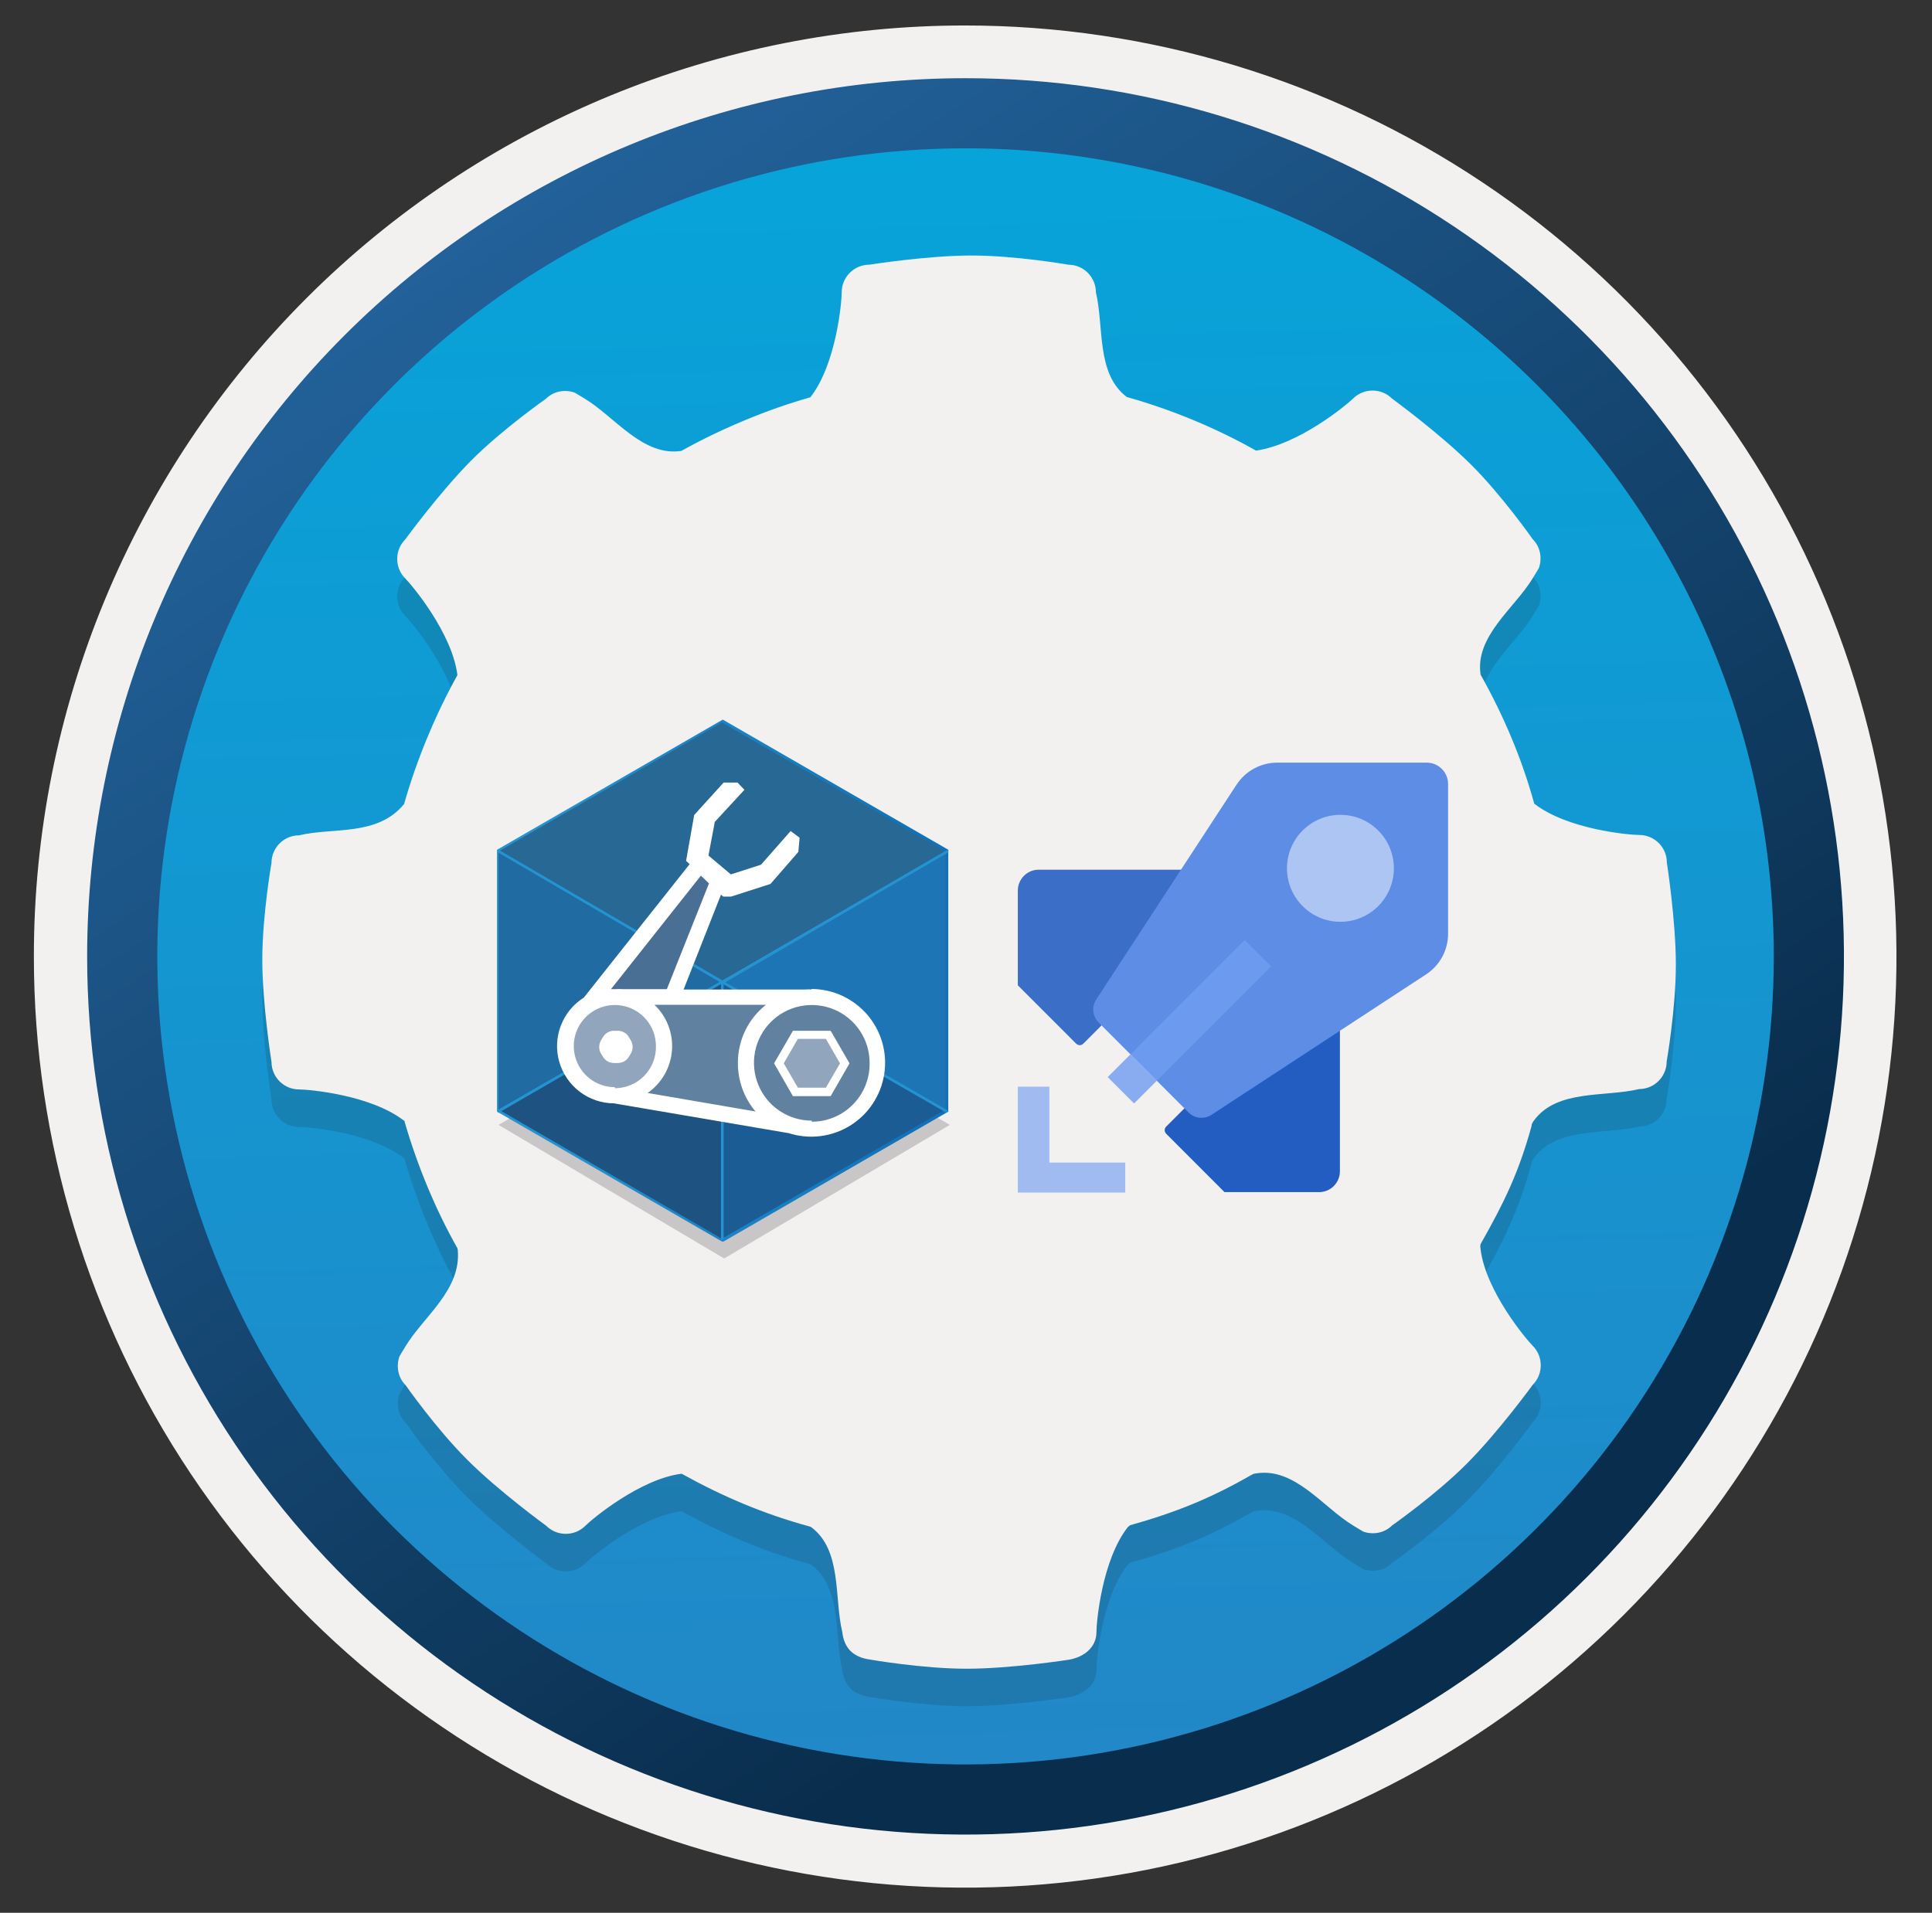
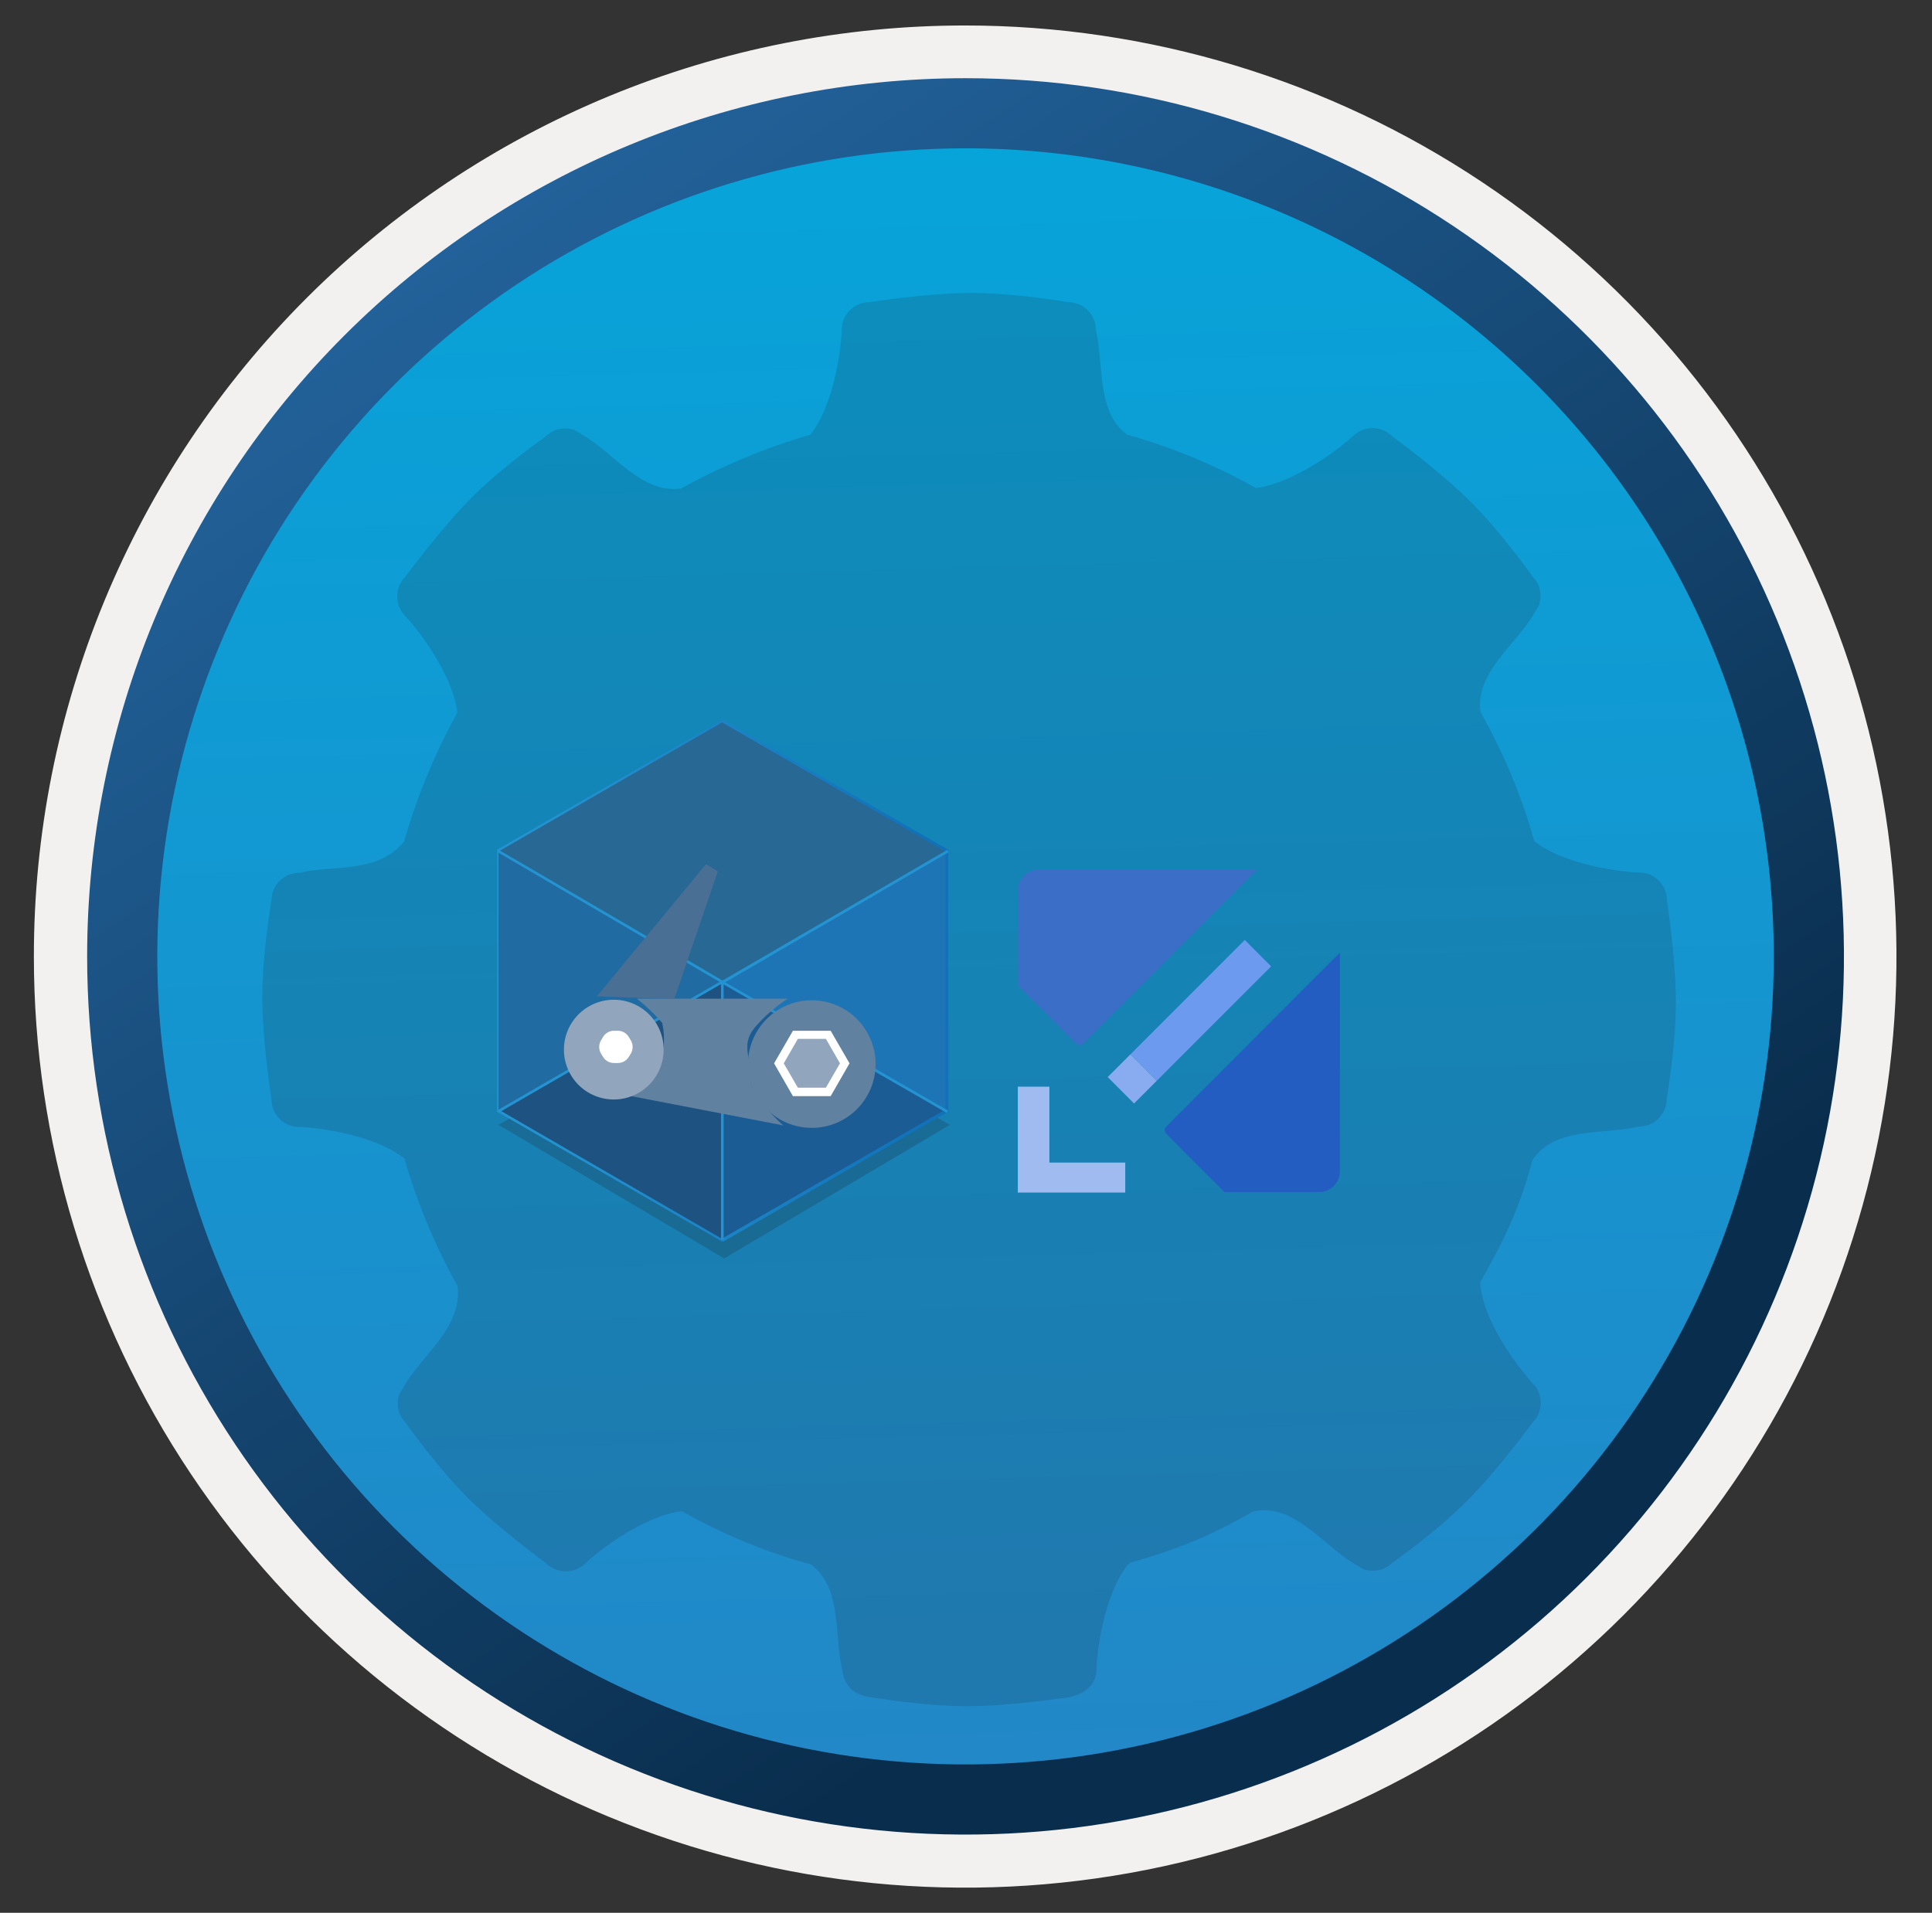
<svg xmlns="http://www.w3.org/2000/svg" width="103" height="102" viewBox="0 0 103 102" fill="none">
  <rect x="0" y="0" width="103" height="102" fill="#333333" stroke="none" />
  <path d="M51.485 97.851C42.227 97.851 33.177 95.105 25.48 89.962C17.782 84.818 11.782 77.507 8.239 68.954C4.696 60.401 3.769 50.988 5.575 41.908C7.381 32.828 11.839 24.487 18.386 17.94C24.932 11.394 33.273 6.936 42.353 5.13C51.434 3.324 60.846 4.251 69.399 7.794C77.953 11.337 85.264 17.336 90.407 25.034C95.551 32.732 98.296 41.783 98.296 51.041C98.296 63.456 93.364 75.362 84.585 84.141C75.806 92.919 63.9 97.851 51.485 97.851Z" fill="url(#paint0_linear)" />
  <path fill-rule="evenodd" clip-rule="evenodd" d="M97.346 51C97.346 60.078 94.654 68.952 89.61 76.5C84.567 84.048 77.398 89.931 69.011 93.405C60.624 96.879 51.395 97.789 42.491 96.018C33.587 94.246 25.409 89.875 18.989 83.456C12.57 77.037 8.199 68.858 6.428 59.954C4.657 51.05 5.566 41.822 9.04 33.435C12.514 25.047 18.397 17.878 25.945 12.835C33.493 7.791 42.367 5.1 51.445 5.1C63.618 5.102 75.292 9.939 83.899 18.546C92.507 27.153 97.343 38.827 97.346 51V51ZM51.445 1.359C61.266 1.357 70.867 4.268 79.033 9.723C87.2 15.178 93.565 22.932 97.324 32.005C101.083 41.078 102.068 51.061 100.152 60.693C98.237 70.326 93.508 79.173 86.564 86.117C79.619 93.061 70.772 97.791 61.14 99.706C51.508 101.622 41.524 100.637 32.451 96.878C23.378 93.119 15.624 86.754 10.169 78.588C4.714 70.421 1.804 60.821 1.806 51C1.804 44.477 3.089 38.018 5.586 31.992C8.083 25.966 11.742 20.492 16.356 15.882C20.97 11.272 26.448 7.616 32.476 5.124C38.503 2.632 44.963 1.353 51.485 1.359H51.445Z" fill="#F2F1F0" />
  <path fill-rule="evenodd" clip-rule="evenodd" d="M94.565 51C94.565 59.522 92.038 67.853 87.304 74.939C82.569 82.026 75.84 87.548 67.966 90.81C60.092 94.071 51.428 94.924 43.069 93.262C34.711 91.599 27.033 87.495 21.007 81.469C14.981 75.442 10.877 67.765 9.214 59.406C7.551 51.048 8.405 42.383 11.666 34.51C14.927 26.636 20.45 19.907 27.536 15.172C34.622 10.437 42.953 7.909 51.476 7.909C62.904 7.909 73.864 12.449 81.945 20.53C90.026 28.611 94.565 39.572 94.565 51ZM51.476 4.17C60.738 4.17 69.792 6.916 77.493 12.062C85.194 17.207 91.197 24.521 94.741 33.078C98.286 41.635 99.213 51.052 97.406 60.136C95.599 69.22 91.139 77.564 84.59 84.113C78.041 90.663 69.695 95.123 60.611 96.93C51.527 98.737 42.112 97.809 33.555 94.265C24.998 90.72 17.684 84.718 12.538 77.017C7.392 69.315 4.646 60.262 4.646 51C4.646 38.58 9.58 26.668 18.362 17.886C27.145 9.103 39.056 4.17 51.476 4.17V4.17Z" fill="url(#paint1_linear)" />
  <path opacity="0.15" d="M88.864 47.995C88.864 47.185 88.204 46.525 87.394 46.525C86.864 46.525 83.564 46.235 81.794 44.855C81.794 44.855 81.804 44.835 81.794 44.855C81.124 42.415 80.144 40.135 78.934 37.975C78.624 35.925 80.744 34.435 81.714 32.835C81.884 32.555 81.984 32.395 82.044 32.285C82.224 31.765 82.124 31.165 81.714 30.755C81.714 30.755 80.084 28.425 78.414 26.765C76.744 25.105 74.214 23.255 74.214 23.255C73.644 22.685 72.704 22.685 72.134 23.255C71.754 23.625 69.244 25.695 66.984 26.025C66.954 26.025 66.954 26.025 66.954 26.025C64.854 24.835 62.494 23.855 60.124 23.185H60.094C58.424 21.955 58.864 19.405 58.424 17.585C58.424 16.775 57.764 16.115 56.954 16.115C56.954 16.115 54.154 15.625 51.794 15.625C49.434 15.625 46.344 16.115 46.344 16.115C45.534 16.115 44.874 16.775 44.874 17.585C44.874 18.115 44.584 21.415 43.204 23.185C40.864 23.845 38.404 24.885 36.324 26.045C34.274 26.355 32.784 24.235 31.184 23.265C30.904 23.095 30.744 22.995 30.634 22.935C30.114 22.755 29.514 22.855 29.104 23.265C29.104 23.265 26.774 24.895 25.114 26.565C23.454 28.235 21.604 30.765 21.604 30.765C21.034 31.335 21.034 32.275 21.604 32.845C21.974 33.215 24.104 35.765 24.384 37.985V38.005C23.224 40.085 22.204 42.535 21.544 44.875C21.544 44.875 21.574 44.835 21.544 44.875C20.114 46.615 17.764 46.105 15.944 46.545C15.134 46.545 14.474 47.205 14.474 48.015C14.474 48.015 13.984 50.815 13.984 53.175C13.984 55.535 14.474 58.625 14.474 58.625C14.474 59.435 15.134 60.095 15.944 60.095C16.474 60.095 19.774 60.385 21.544 61.765C21.584 61.745 21.564 61.795 21.564 61.795C22.244 64.145 23.214 66.495 24.394 68.575C24.374 68.605 24.394 68.575 24.404 68.645C24.604 70.785 22.594 72.185 21.624 73.785C21.454 74.065 21.354 74.225 21.294 74.335C21.114 74.855 21.214 75.455 21.624 75.865C21.624 75.865 23.254 78.195 24.924 79.855C26.594 81.525 29.124 83.365 29.124 83.365C29.694 83.935 30.634 83.935 31.204 83.365C31.574 82.995 34.124 80.865 36.344 80.585C36.344 80.585 36.334 80.595 36.374 80.605C38.514 81.795 40.724 82.735 43.144 83.395C43.164 83.405 43.234 83.425 43.234 83.425C44.904 84.655 44.464 87.205 44.904 89.025C44.994 89.845 45.444 90.365 46.374 90.495C46.374 90.495 49.174 90.985 51.534 90.985C53.894 90.985 56.984 90.505 56.984 90.505C57.794 90.365 58.454 89.845 58.454 89.035C58.454 88.505 58.744 85.205 60.124 83.435C60.124 83.435 60.184 83.385 60.244 83.335C62.704 82.645 64.574 81.885 66.744 80.635C66.854 80.595 66.734 80.605 66.994 80.565C69.044 80.255 70.534 82.375 72.134 83.345C72.414 83.515 72.574 83.615 72.684 83.675C73.204 83.855 73.804 83.755 74.214 83.345C74.214 83.345 76.544 81.715 78.204 80.045C79.874 78.375 81.714 75.845 81.714 75.845C82.284 75.275 82.284 74.335 81.714 73.765C81.344 73.395 79.214 70.845 78.934 68.625C78.904 68.395 78.924 68.365 78.954 68.305C80.194 66.115 80.974 64.515 81.654 62.035C81.654 62.035 81.624 61.955 81.784 61.745C83.014 60.075 85.564 60.515 87.384 60.075C88.194 60.075 88.854 59.415 88.854 58.605C88.854 58.605 89.344 55.805 89.344 53.445C89.344 51.085 88.864 47.995 88.864 47.995Z" fill="#1F1D20" />
-   <path d="M88.864 45.995C88.864 45.185 88.204 44.525 87.394 44.525C86.864 44.525 83.564 44.235 81.794 42.855C81.794 42.855 81.804 42.835 81.794 42.855C81.124 40.415 80.144 38.135 78.934 35.975C78.624 33.925 80.744 32.435 81.714 30.835C81.884 30.555 81.984 30.395 82.044 30.285C82.224 29.765 82.124 29.165 81.714 28.755C81.714 28.755 80.084 26.425 78.414 24.765C76.744 23.105 74.214 21.255 74.214 21.255C73.644 20.685 72.704 20.685 72.134 21.255C71.754 21.625 69.244 23.695 66.984 24.025C66.954 24.025 66.954 24.025 66.954 24.025C64.854 22.835 62.494 21.855 60.124 21.185H60.094C58.424 19.955 58.864 17.405 58.424 15.585C58.424 14.775 57.764 14.115 56.954 14.115C56.954 14.115 54.154 13.625 51.794 13.625C49.434 13.625 46.344 14.115 46.344 14.115C45.534 14.115 44.874 14.775 44.874 15.585C44.874 16.115 44.584 19.415 43.204 21.185C40.864 21.845 38.404 22.885 36.324 24.045C34.274 24.355 32.784 22.235 31.184 21.265C30.904 21.095 30.744 20.995 30.634 20.935C30.114 20.755 29.514 20.855 29.104 21.265C29.104 21.265 26.774 22.895 25.114 24.565C23.454 26.235 21.604 28.765 21.604 28.765C21.034 29.335 21.034 30.275 21.604 30.845C21.974 31.215 24.104 33.765 24.384 35.985V36.005C23.224 38.085 22.204 40.535 21.544 42.875C21.544 42.875 21.574 42.835 21.544 42.875C20.114 44.615 17.764 44.105 15.944 44.545C15.134 44.545 14.474 45.205 14.474 46.015C14.474 46.015 13.984 48.815 13.984 51.175C13.984 53.535 14.474 56.625 14.474 56.625C14.474 57.435 15.134 58.095 15.944 58.095C16.474 58.095 19.774 58.385 21.544 59.765C21.584 59.745 21.564 59.795 21.564 59.795C22.244 62.145 23.214 64.495 24.394 66.575C24.374 66.605 24.394 66.575 24.404 66.645C24.604 68.785 22.594 70.185 21.624 71.785C21.454 72.065 21.354 72.225 21.294 72.335C21.114 72.855 21.214 73.455 21.624 73.865C21.624 73.865 23.254 76.195 24.924 77.855C26.594 79.525 29.124 81.365 29.124 81.365C29.694 81.935 30.634 81.935 31.204 81.365C31.574 80.995 34.124 78.865 36.344 78.585C36.344 78.585 36.334 78.595 36.374 78.605C38.514 79.795 40.724 80.735 43.144 81.395C43.164 81.405 43.234 81.425 43.234 81.425C44.904 82.655 44.464 85.205 44.904 87.025C44.994 87.845 45.444 88.365 46.374 88.495C46.374 88.495 49.174 88.985 51.534 88.985C53.894 88.985 56.984 88.505 56.984 88.505C57.794 88.365 58.454 87.845 58.454 87.035C58.454 86.505 58.744 83.205 60.124 81.435C60.124 81.435 60.184 81.385 60.244 81.335C62.704 80.645 64.574 79.885 66.744 78.635C66.854 78.595 66.734 78.605 66.994 78.565C69.044 78.255 70.534 80.375 72.134 81.345C72.414 81.515 72.574 81.615 72.684 81.675C73.204 81.855 73.804 81.755 74.214 81.345C74.214 81.345 76.544 79.715 78.204 78.045C79.874 76.375 81.714 73.845 81.714 73.845C82.284 73.275 82.284 72.335 81.714 71.765C81.344 71.395 79.214 68.845 78.934 66.625C78.904 66.395 78.924 66.365 78.954 66.305C80.194 64.115 80.974 62.515 81.654 60.035C81.654 60.035 81.624 59.955 81.784 59.745C83.014 58.075 85.564 58.515 87.384 58.075C88.194 58.075 88.854 57.415 88.854 56.605C88.854 56.605 89.344 53.805 89.344 51.445C89.344 49.085 88.864 45.995 88.864 45.995Z" fill="#F2F1F0" />
  <path opacity="0.2" d="M50.638 59.984L38.608 67.109L26.577 59.984L38.608 53.02L50.638 59.984Z" fill="#1F1D20" />
  <path d="M38.495 52.361V66.103L50.459 59.269L38.495 52.361Z" fill="#1C5C94" />
  <path d="M26.51 59.251L38.494 66.168V52.398L26.51 59.251Z" fill="#1E5281" />
  <path d="M50.469 45.414L38.485 52.341L50.469 59.25V45.414Z" fill="#1E75B5" />
  <path d="M50.497 45.369L38.486 38.441L26.511 45.35L38.448 52.343L50.497 45.369Z" fill="#276894" />
  <path d="M26.51 45.367V59.231L38.485 52.323L26.51 45.367Z" fill="#206BA2" />
  <path d="M38.495 66.206L26.501 59.278C26.497 59.27 26.493 59.261 26.493 59.251C26.493 59.241 26.497 59.231 26.501 59.222V45.377C26.497 45.367 26.494 45.356 26.494 45.345C26.494 45.334 26.497 45.322 26.501 45.312L38.495 38.394C38.505 38.384 38.518 38.379 38.532 38.379C38.546 38.379 38.559 38.384 38.57 38.394L50.554 45.312C50.559 45.322 50.561 45.333 50.561 45.345C50.561 45.356 50.559 45.367 50.554 45.377V59.222C50.56 59.23 50.563 59.241 50.563 59.251C50.563 59.261 50.56 59.27 50.554 59.278L38.57 66.206H38.495ZM26.577 59.166L38.485 66.055L50.403 59.166V45.405L38.495 38.525L26.577 45.405V59.166Z" fill="url(#paint2_linear)" />
  <path d="M38.494 52.438L26.529 45.444L26.595 45.322L38.523 52.287L50.497 45.322L50.572 45.444L38.57 52.438H38.494Z" fill="url(#paint3_linear)" />
  <path d="M50.469 59.345L38.495 52.446L26.567 59.345L26.491 59.223L38.457 52.305C38.467 52.295 38.481 52.291 38.495 52.291C38.508 52.291 38.522 52.295 38.532 52.305L50.545 59.223L50.469 59.345Z" fill="url(#paint4_linear)" />
  <path d="M38.579 52.361H38.438V66.103H38.579V52.361Z" fill="url(#paint5_linear)" />
  <path d="M41.991 53.254H33.955C34.447 53.641 34.9 54.077 35.308 54.552C35.476 55.368 35.412 56.215 35.12 56.995C34.791 57.39 33.56 58.434 33.56 58.434L41.756 60.012C41.756 60.012 39.923 58.414 39.989 57.361C40.055 56.309 39.406 55.652 40.384 54.627C40.86 54.104 41.4 53.642 41.991 53.254V53.254Z" fill="#6181A1" />
  <path d="M43.279 60.144C43.952 60.144 44.609 59.946 45.169 59.572C45.728 59.198 46.165 58.666 46.422 58.044C46.68 57.422 46.747 56.738 46.616 56.078C46.485 55.418 46.16 54.812 45.684 54.336C45.209 53.86 44.602 53.536 43.942 53.405C43.282 53.274 42.598 53.341 41.976 53.599C41.354 53.856 40.824 54.292 40.45 54.852C40.076 55.411 39.876 56.07 39.876 56.743C39.876 57.645 40.235 58.51 40.873 59.148C41.511 59.787 42.376 60.144 43.279 60.144V60.144Z" fill="#6181A1" />
  <path d="M42.423 55.247L41.483 56.639L42.32 58.17L44.105 58.237L44.848 56.705L44.087 55.078L42.423 55.247Z" fill="#91A6BC" />
  <path d="M32.713 58.631C33.24 58.633 33.756 58.478 34.195 58.187C34.634 57.895 34.976 57.48 35.179 56.993C35.381 56.507 35.434 55.971 35.332 55.454C35.23 54.937 34.977 54.463 34.604 54.09C34.232 53.718 33.756 53.464 33.239 53.361C32.722 53.259 32.187 53.312 31.701 53.515C31.215 53.717 30.799 54.06 30.508 54.499C30.216 54.937 30.062 55.453 30.064 55.98C30.066 56.682 30.345 57.355 30.842 57.852C31.338 58.348 32.011 58.628 32.713 58.631V58.631Z" fill="#91A6BC" />
  <path d="M37.639 46.082L31.82 53.131L35.947 53.273L38.269 46.468L37.639 46.082Z" fill="#4A6F94" />
  <path d="M32.939 54.965H32.733C32.612 54.965 32.494 54.997 32.39 55.059C32.285 55.12 32.2 55.207 32.141 55.313L32.037 55.482C31.977 55.588 31.945 55.708 31.945 55.83C31.945 55.951 31.977 56.071 32.037 56.177L32.141 56.346C32.202 56.449 32.288 56.536 32.391 56.595C32.495 56.654 32.613 56.685 32.733 56.685H32.939C33.059 56.685 33.177 56.654 33.281 56.595C33.385 56.536 33.471 56.449 33.531 56.346L33.635 56.177C33.695 56.071 33.727 55.951 33.727 55.83C33.727 55.708 33.695 55.588 33.635 55.482L33.531 55.313C33.473 55.207 33.387 55.12 33.283 55.059C33.179 54.997 33.06 54.965 32.939 54.965Z" fill="white" />
  <path d="M44.285 54.965H42.273L41.268 56.704L42.273 58.452H44.285L45.29 56.704L44.285 54.965ZM44.03 58.001H42.536L41.784 56.704L42.536 55.397H44.03L44.782 56.704L44.03 58.001Z" fill="white" />
-   <path d="M43.278 52.765C43.166 52.755 43.052 52.755 42.939 52.765H36.445L38.437 47.709L38.56 47.812H38.973L41.079 47.135L42.564 45.425L42.629 44.672L42.15 44.315L40.571 46.111L38.964 46.627L37.77 45.622L38.108 43.827L39.687 42.116L39.321 41.73H38.578L37.009 43.46L36.577 45.904L36.765 46.082L31.125 53.198C30.566 53.55 30.136 54.073 29.9 54.69C29.664 55.307 29.634 55.984 29.815 56.62C29.997 57.255 30.378 57.815 30.904 58.215C31.43 58.615 32.072 58.833 32.733 58.837L42.047 60.426C42.588 60.599 43.16 60.653 43.724 60.585C44.288 60.516 44.831 60.327 45.315 60.029C45.799 59.731 46.212 59.331 46.526 58.858C46.842 58.385 47.05 57.85 47.139 57.289C47.227 56.727 47.194 56.154 47.04 55.607C46.886 55.06 46.615 54.553 46.247 54.121C45.878 53.689 45.42 53.341 44.905 53.102C44.389 52.863 43.828 52.738 43.26 52.737L43.278 52.765ZM37.366 46.694L37.798 47.108L35.552 52.747H33.23C33.08 52.737 32.929 52.737 32.779 52.747H32.573L37.366 46.694ZM32.779 57.973C32.346 57.973 31.922 57.844 31.562 57.604C31.202 57.363 30.922 57.021 30.756 56.62C30.59 56.22 30.547 55.781 30.631 55.356C30.716 54.931 30.924 54.54 31.231 54.234C31.537 53.928 31.927 53.719 32.352 53.635C32.776 53.55 33.217 53.594 33.617 53.759C34.017 53.925 34.36 54.205 34.6 54.565C34.841 54.925 34.969 55.349 34.969 55.782C34.977 56.075 34.925 56.366 34.819 56.638C34.712 56.91 34.552 57.158 34.348 57.368C34.144 57.577 33.9 57.743 33.63 57.857C33.361 57.971 33.072 58.029 32.779 58.029V57.973ZM34.528 58.283C34.898 58.025 35.206 57.688 35.43 57.297C35.654 56.906 35.789 56.47 35.824 56.02C35.859 55.571 35.794 55.118 35.633 54.697C35.472 54.275 35.22 53.895 34.894 53.583H40.835C40.368 53.95 39.991 54.419 39.732 54.953C39.473 55.487 39.339 56.073 39.339 56.666C39.331 57.619 39.664 58.542 40.279 59.27L34.528 58.283ZM43.278 59.759C42.668 59.759 42.072 59.578 41.565 59.239C41.058 58.901 40.663 58.418 40.43 57.855C40.197 57.292 40.136 56.672 40.255 56.074C40.373 55.476 40.667 54.927 41.098 54.496C41.529 54.064 42.079 53.771 42.677 53.652C43.275 53.533 43.894 53.594 44.458 53.827C45.021 54.061 45.503 54.456 45.842 54.963C46.181 55.47 46.361 56.066 46.361 56.676C46.369 57.085 46.294 57.492 46.143 57.873C45.991 58.253 45.765 58.6 45.478 58.892C45.191 59.185 44.849 59.417 44.471 59.575C44.094 59.734 43.688 59.815 43.278 59.815V59.759Z" fill="white" />
  <path d="M62.174 60.459L65.282 63.57H70.326C70.94 63.57 71.434 63.069 71.434 62.46V50.799L62.174 60.074C62.065 60.177 62.065 60.35 62.174 60.459Z" fill="#235DC1" />
  <path d="M54.263 47.492V52.541L57.371 55.652C57.48 55.761 57.652 55.761 57.756 55.652L67.022 46.377H55.371C54.763 46.377 54.263 46.877 54.263 47.492Z" fill="#3B6EC6" />
-   <path d="M65.924 41.841L58.444 53.295C58.191 53.686 58.243 54.198 58.571 54.525L63.362 59.321C63.689 59.649 64.206 59.7 64.591 59.447L76.035 51.955C76.764 51.478 77.201 50.661 77.201 49.793V41.806C77.201 41.18 76.69 40.668 76.064 40.668H68.09C67.216 40.668 66.406 41.111 65.924 41.841Z" fill="#5D8DE4" />
  <path d="M55.946 61.995V57.947H54.263V63.594H59.99V61.995H55.946Z" fill="#9FBBF0" />
-   <path d="M71.462 49.155C73.035 49.155 74.311 47.878 74.311 46.303C74.311 44.728 73.035 43.451 71.462 43.451C69.888 43.451 68.612 44.728 68.612 46.303C68.612 47.878 69.888 49.155 71.462 49.155Z" fill="#ADC5F2" />
  <path d="M66.361 50.124L60.268 56.223L61.673 57.629L67.766 51.531L66.361 50.124Z" fill="#6C9AEE" />
  <path d="M60.46 58.843L61.671 57.631L60.265 56.224L59.055 57.436L60.46 58.843Z" fill="#88ACEF" />
  <defs>
    <linearGradient id="paint0_linear" x1="49.716" y1="-13.78" x2="53.696" y2="131.991" gradientUnits="userSpaceOnUse">
      <stop stop-color="#00ABDE" />
      <stop offset="1" stop-color="#2E7BBF" />
    </linearGradient>
    <linearGradient id="paint1_linear" x1="2.916" y1="-20.62" x2="98.445" y2="120.26" gradientUnits="userSpaceOnUse">
      <stop stop-color="#2E7BBF" />
      <stop offset="0.71" stop-color="#092D4C" />
    </linearGradient>
    <linearGradient id="paint2_linear" x1="26.435" y1="52.295" x2="50.554" y2="52.295" gradientUnits="userSpaceOnUse">
      <stop offset="0.02" stop-color="#2393D1" />
      <stop offset="0.13" stop-color="#2392D0" />
      <stop offset="0.93" stop-color="#1172BA" />
    </linearGradient>
    <linearGradient id="paint3_linear" x1="216227" y1="-10908.3" x2="216842" y2="-10908.3" gradientUnits="userSpaceOnUse">
      <stop offset="0.02" stop-color="#2393D1" />
      <stop offset="0.13" stop-color="#2392D0" />
      <stop offset="0.93" stop-color="#1172BA" />
    </linearGradient>
    <linearGradient id="paint4_linear" x1="216318" y1="-10858.8" x2="216933" y2="-10858.8" gradientUnits="userSpaceOnUse">
      <stop offset="0.02" stop-color="#2393D1" />
      <stop offset="0.13" stop-color="#2392D0" />
      <stop offset="0.93" stop-color="#1172BA" />
    </linearGradient>
    <linearGradient id="paint5_linear" x1="1311.32" y1="-21253.1" x2="1311.34" y2="-21253.1" gradientUnits="userSpaceOnUse">
      <stop offset="0.02" stop-color="#2393D1" />
      <stop offset="0.13" stop-color="#2392D0" />
      <stop offset="0.93" stop-color="#1172BA" />
    </linearGradient>
  </defs>
</svg>